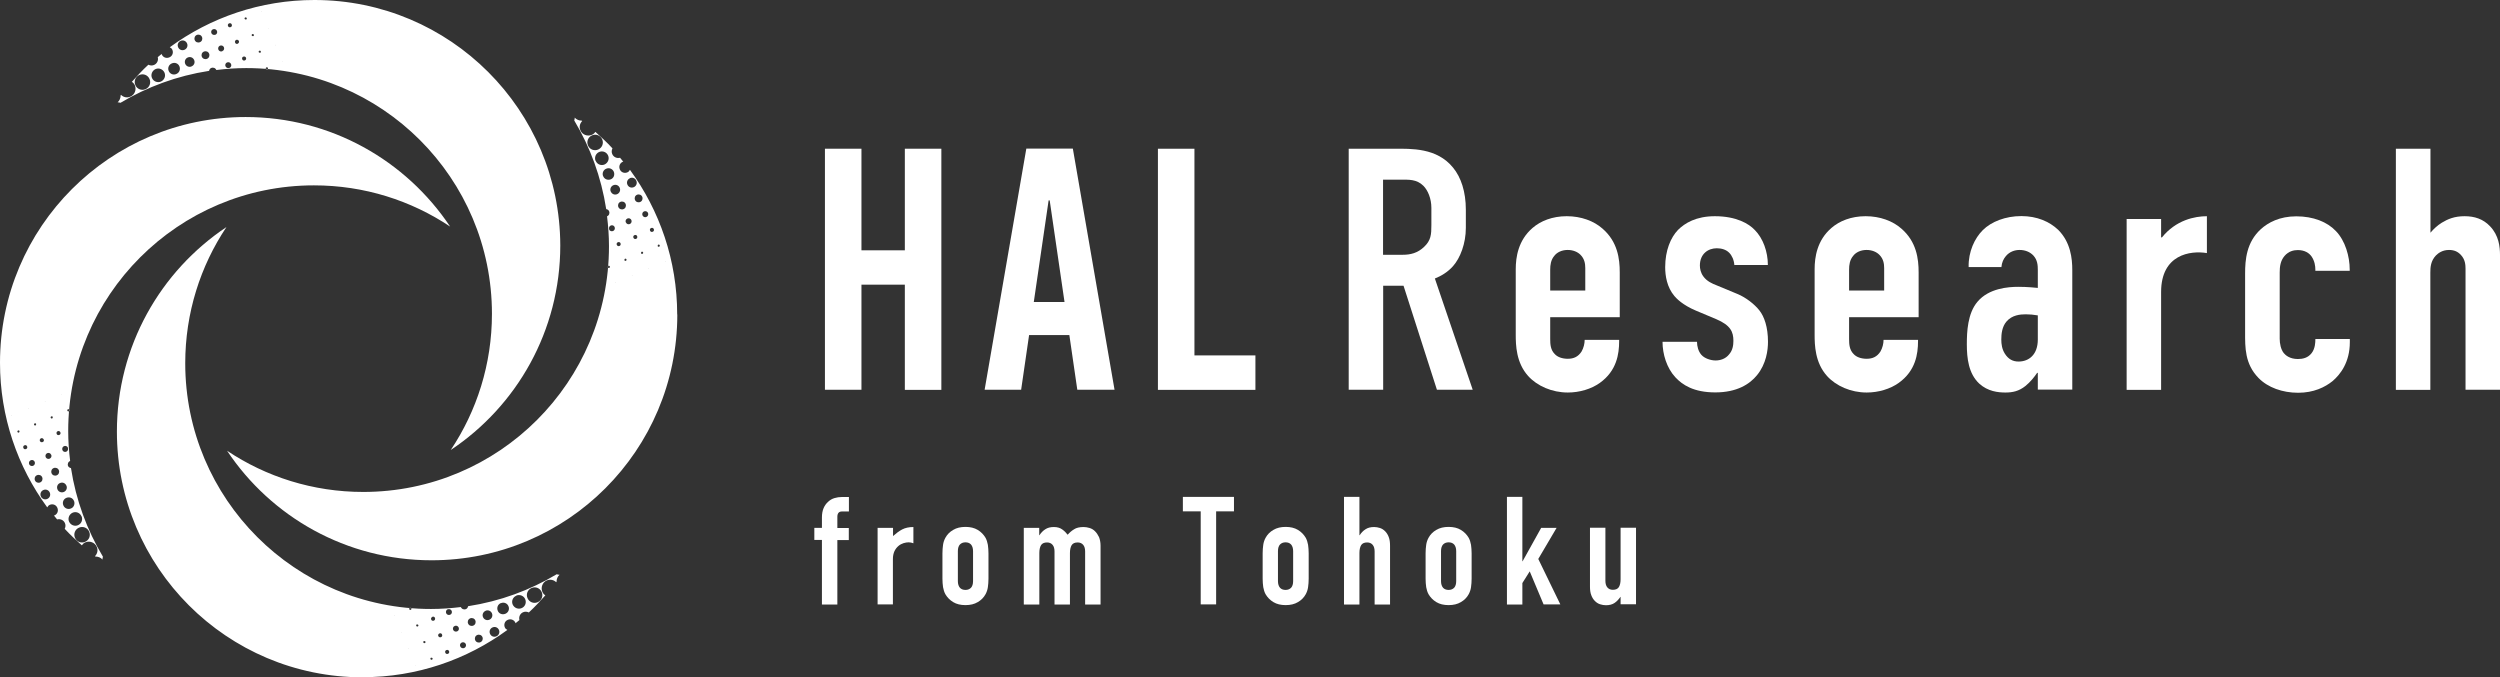
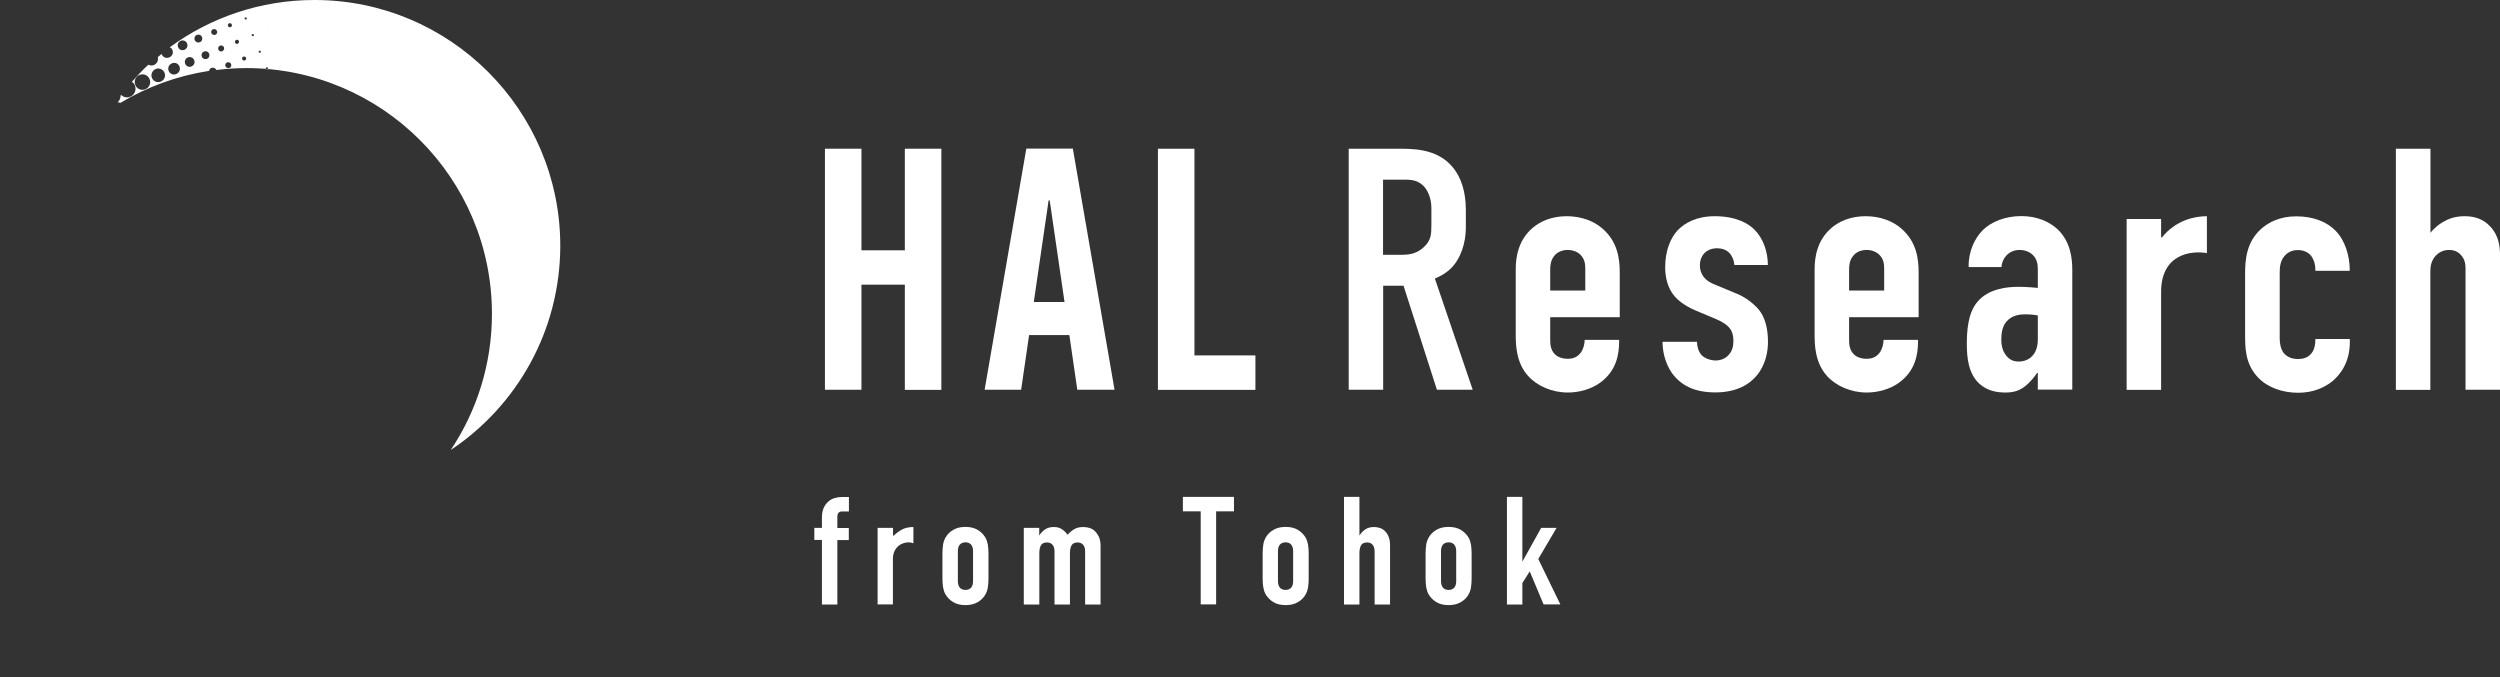
<svg xmlns="http://www.w3.org/2000/svg" id="_レイヤー_2" data-name="レイヤー 2" viewBox="0 0 207.44 56.19">
  <rect x="0" y="0" width="207.44" height="56.19" fill="#333333" stroke="none" />
  <defs>
    <style>
      .cls-1 {
        fill: #fff;
        stroke-width: 0px;
      }
    </style>
  </defs>
  <g id="_レイヤー_1-2" data-name="レイヤー 1">
    <g>
      <g>
        <path class="cls-1" d="M75.08,32.34v-8.72h-3.6v8.72h-3.03V12.34h3.03v8.43h3.6v-8.43h3.03v20.01h-3.03Z" />
        <path class="cls-1" d="M89.39,32.34l-.66-4.54h-3.34l-.66,4.54h-3.03l3.46-20.01h3.86l3.46,20.01h-3.09ZM85.79,25.06h2.54l-1.23-8.43h-.09l-1.23,8.43Z" />
        <path class="cls-1" d="M104.17,29.49v2.86h-8.09V12.34h3.03v17.15h5.06Z" />
        <path class="cls-1" d="M115.65,12.34c1.46,0,3.57-.09,4.92,1.57.66.8,1.06,2,1.06,3.49v1.51c0,1.29-.46,2.49-1.06,3.17-.43.49-1,.83-1.51,1.03l3.14,9.23h-2.97l-2.77-8.63h-1.69v8.63h-2.86V12.34h3.74ZM114.77,21.14h1.63c.63,0,1.23-.14,1.77-.66.57-.54.6-1.03.6-1.8v-1.43c0-.77-.29-1.46-.66-1.83-.57-.57-1.26-.51-1.86-.51h-1.49v6.23Z" />
        <path class="cls-1" d="M128.63,28.14c0,.43.03.89.37,1.23.23.26.63.4,1.09.4.49,0,.86-.17,1.14-.6.17-.29.26-.66.26-.97h2.86v.11c0,1.06-.2,2.46-1.6,3.46-.71.51-1.69.8-2.66.8-1.31,0-2.54-.54-3.29-1.37-1-1.11-1.03-2.57-1.03-3.43v-5.43c0-1,.2-2.4,1.4-3.43.66-.57,1.63-.97,2.83-.97s2.26.4,2.97,1.03c1.26,1.09,1.43,2.51,1.43,3.63v3.72h-5.77v1.83ZM131.54,24.11v-1.86c0-.37-.06-.77-.4-1.11-.23-.23-.6-.4-1.06-.4-.49,0-.89.2-1.11.49-.29.34-.34.77-.34,1.14v1.74h2.91Z" />
        <path class="cls-1" d="M143.91,22c-.03-.43-.2-.8-.43-1.03-.26-.26-.63-.37-1.03-.37-.71,0-1.4.46-1.4,1.43,0,.26.06.6.29.91.29.4.74.6,1.11.74l1.71.71c.71.29,1.43.86,1.83,1.37.4.51.71,1.37.71,2.6,0,.69-.14,1.83-.91,2.77-.6.74-1.66,1.43-3.46,1.43s-2.74-.63-3.32-1.26c-.71-.77-1.06-1.91-1.06-2.94h2.86c0,.37.11.8.37,1.09.26.29.77.46,1.17.46s.83-.14,1.11-.49c.31-.34.37-.77.37-1.14,0-.74-.23-1.29-1.43-1.8l-1.69-.71c-1.09-.46-1.6-1-1.77-1.2-.63-.74-.77-1.69-.77-2.4,0-1.4.46-2.46,1.06-3.09.57-.57,1.51-1.14,3.06-1.14,1.8,0,2.83.63,3.31,1.14.69.69,1.09,1.8,1.09,2.91h-2.8Z" />
        <path class="cls-1" d="M153.43,28.14c0,.43.03.89.37,1.23.23.26.63.4,1.09.4.49,0,.86-.17,1.14-.6.17-.29.26-.66.26-.97h2.86v.11c0,1.06-.2,2.46-1.6,3.46-.71.51-1.69.8-2.66.8-1.31,0-2.54-.54-3.29-1.37-1-1.11-1.03-2.57-1.03-3.43v-5.43c0-1,.2-2.4,1.4-3.43.66-.57,1.63-.97,2.83-.97s2.26.4,2.97,1.03c1.26,1.09,1.43,2.51,1.43,3.63v3.72h-5.77v1.83ZM156.34,24.11v-1.86c0-.37-.06-.77-.4-1.11-.23-.23-.6-.4-1.06-.4-.49,0-.89.2-1.11.49-.29.34-.34.77-.34,1.14v1.74h2.91Z" />
        <path class="cls-1" d="M169.09,30.94h-.06c-.2.31-.57.77-.97,1.09-.54.43-1.06.54-1.66.54s-1.46-.09-2.17-.74c-.89-.83-1.03-2.11-1.03-3.26,0-1.03.06-2.57.89-3.54.94-1.11,2.54-1.23,3.37-1.23.2,0,.74,0,1.63.09v-1.49c0-.4-.03-.83-.37-1.2-.29-.31-.71-.46-1.14-.46-.4,0-.83.14-1.14.51-.2.23-.34.54-.37.91h-2.72c-.03-1.29.51-2.4,1.17-3.06.71-.71,1.89-1.17,3.2-1.17s2.34.46,3.06,1.14c1.03,1.03,1.17,2.37,1.17,3.34v9.92h-2.86v-1.4ZM169.09,26.17c-.34-.06-.69-.09-1-.09-.46,0-1.14.06-1.6.6-.37.43-.43,1.03-.43,1.49,0,.4.06.8.29,1.17.29.46.66.66,1.14.66.86,0,1.6-.57,1.6-1.83v-2Z" />
        <path class="cls-1" d="M179.32,18.17v1.51l.06.03c1.17-1.46,2.74-1.77,3.74-1.77v3.06c-1.37-.23-3.8.11-3.8,3.23v8.12h-2.86v-14.18h2.86Z" />
        <path class="cls-1" d="M192.12,22.46v-.06c0-.34-.06-.74-.31-1.11-.2-.29-.57-.54-1.14-.54-.34,0-.77.09-1.11.49-.34.4-.4.89-.4,1.37v5.49c0,.4.09.89.34,1.2.14.17.49.49,1.17.49.4,0,.83-.09,1.14-.49.29-.37.31-.89.31-1.14v-.03h2.86v.26c0,1.69-.8,2.69-1.43,3.23-.63.51-1.57.97-2.86.97s-2.51-.43-3.29-1.23c-1.14-1.17-1.11-2.54-1.11-3.77v-4.89c0-1.14.11-2.6,1.31-3.69.6-.54,1.54-1.06,2.94-1.06s2.57.46,3.29,1.23c.77.8,1.14,2.09,1.14,3.2v.09h-2.86Z" />
        <path class="cls-1" d="M198.81,12.34h2.86v6.97c.26-.31.57-.6.94-.83.51-.31,1.06-.54,1.89-.54s1.54.23,2.11.83c.74.77.83,1.71.83,2.4v11.17h-2.86v-10.03c0-.34-.03-.77-.37-1.14-.26-.29-.57-.43-1-.43-.54,0-.89.26-1.09.46-.43.46-.46.97-.46,1.43v9.72h-2.86V12.34Z" />
      </g>
      <g>
        <path class="cls-1" d="M68.2,50.15v-5.35h-.63v-1h.63v-.86c0-.31.05-.57.14-.78.09-.21.22-.39.38-.53.15-.14.32-.24.52-.3.2-.06.4-.09.61-.09h.59v1.2h-.58c-.25,0-.38.15-.38.44v.93h.95v1h-.95v5.35h-1.28Z" />
        <path class="cls-1" d="M72.82,50.15v-6.35h1.28v.68c.26-.23.51-.42.76-.55s.56-.2.93-.2v1.35c-.13-.05-.26-.08-.39-.08s-.28.02-.43.07c-.15.05-.29.12-.42.23-.13.11-.24.25-.33.43-.08.18-.13.39-.13.65v3.77h-1.28Z" />
        <path class="cls-1" d="M78.2,45.92c0-.26.02-.5.05-.71.03-.22.1-.41.19-.58.15-.28.37-.5.65-.66.28-.17.62-.25,1.02-.25s.74.08,1.02.25c.28.17.49.39.65.66.09.17.15.36.19.58.03.22.05.46.05.71v2.09c0,.26-.02.5-.05.71-.03.22-.1.41-.19.58-.15.28-.37.5-.65.66-.28.17-.62.25-1.02.25s-.74-.08-1.02-.25c-.28-.17-.49-.39-.65-.66-.09-.17-.15-.36-.19-.58-.03-.22-.05-.46-.05-.71v-2.09ZM79.48,48.22c0,.24.06.42.17.55.11.12.27.18.46.18s.34-.06.46-.18c.11-.12.17-.3.17-.55v-2.49c0-.24-.06-.42-.17-.55-.11-.12-.27-.18-.46-.18s-.34.06-.46.18c-.11.12-.17.3-.17.55v2.49Z" />
        <path class="cls-1" d="M84.95,50.15v-6.35h1.28v.61h.02c.13-.2.29-.37.48-.49.19-.13.43-.19.72-.19.28,0,.51.07.69.2s.33.28.45.44c.16-.18.33-.33.53-.45.19-.13.46-.19.8-.19.16,0,.32.03.49.08.17.05.32.14.45.27.13.13.24.29.33.48.08.2.13.44.13.72v4.88h-1.28v-4.4c0-.23-.05-.42-.16-.55-.11-.13-.26-.2-.46-.2-.24,0-.41.08-.5.23-.09.15-.14.37-.14.65v4.27h-1.28v-4.4c0-.23-.05-.42-.16-.55s-.26-.2-.46-.2c-.24,0-.41.08-.5.23-.09.15-.14.37-.14.65v4.27h-1.28Z" />
        <path class="cls-1" d="M99.63,50.15v-7.72h-1.48v-1.2h4.24v1.2h-1.48v7.72h-1.28Z" />
        <path class="cls-1" d="M104.77,45.92c0-.26.02-.5.05-.71.03-.22.1-.41.19-.58.15-.28.37-.5.65-.66.28-.17.62-.25,1.02-.25s.74.08,1.02.25c.28.17.49.39.65.66.09.17.15.36.19.58.03.22.05.46.05.71v2.09c0,.26-.02.5-.05.71-.03.22-.1.41-.19.58-.15.28-.37.5-.65.66-.28.17-.62.25-1.02.25s-.74-.08-1.02-.25c-.28-.17-.49-.39-.65-.66-.09-.17-.15-.36-.19-.58-.03-.22-.05-.46-.05-.71v-2.09ZM106.04,48.22c0,.24.06.42.17.55.11.12.27.18.46.18s.34-.06.46-.18c.11-.12.17-.3.17-.55v-2.49c0-.24-.06-.42-.17-.55-.11-.12-.27-.18-.46-.18s-.34.06-.46.18c-.11.12-.17.3-.17.55v2.49Z" />
        <path class="cls-1" d="M111.52,50.15v-8.92h1.28v3.18h.02c.13-.2.29-.37.48-.49.19-.13.43-.19.72-.19.16,0,.32.03.48.08.16.05.3.14.43.27s.23.29.3.48c.08.2.11.44.11.72v4.88h-1.28v-4.4c0-.23-.05-.42-.16-.55s-.26-.2-.46-.2c-.24,0-.41.08-.5.23-.09.15-.14.37-.14.65v4.27h-1.28Z" />
        <path class="cls-1" d="M118.29,45.92c0-.26.02-.5.05-.71.03-.22.1-.41.19-.58.15-.28.37-.5.65-.66.28-.17.62-.25,1.02-.25s.74.08,1.02.25c.28.17.49.39.65.66.09.17.15.36.19.58.03.22.05.46.05.71v2.09c0,.26-.02.5-.05.71-.03.22-.1.41-.19.58-.15.28-.37.5-.65.66-.28.17-.62.25-1.02.25s-.74-.08-1.02-.25c-.28-.17-.49-.39-.65-.66-.09-.17-.15-.36-.19-.58-.03-.22-.05-.46-.05-.71v-2.09ZM119.57,48.22c0,.24.06.42.17.55.11.12.27.18.46.18s.34-.06.46-.18c.11-.12.17-.3.17-.55v-2.49c0-.24-.06-.42-.17-.55-.11-.12-.27-.18-.46-.18s-.34.06-.46.18c-.11.12-.17.3-.17.55v2.49Z" />
        <path class="cls-1" d="M125.04,50.15v-8.92h1.28v5.34h.02l1.54-2.77h1.28l-1.52,2.58,1.83,3.77h-1.39l-1.15-2.74-.61.97v1.78h-1.28Z" />
-         <path class="cls-1" d="M135.75,43.79v6.35h-1.28v-.61h-.02c-.13.2-.29.37-.48.5-.19.13-.43.19-.72.19-.16,0-.32-.03-.48-.08-.16-.05-.3-.14-.43-.27s-.23-.29-.3-.48c-.08-.2-.11-.44-.11-.72v-4.88h1.28v4.4c0,.23.05.42.16.55s.26.2.46.2c.24,0,.41-.08.5-.23.09-.15.14-.37.14-.65v-4.27h1.28Z" />
      </g>
      <g>
        <path class="cls-1" d="M26.09,0c-4.49,0-8.64,1.46-12,3.92.09.05.17.11.21.21.11.25,0,.53-.25.63-.25.11-.53,0-.63-.25,0-.01,0-.03,0-.04-.11.09-.22.18-.33.27.07.26-.05.54-.31.65-.16.07-.32.05-.47-.02-.49.45-.93.93-1.37,1.42.11.07.2.17.25.29.15.36-.01.79-.38.94-.27.12-.57.05-.77-.15-.01.02-.02.03-.03.04,0,.22-.08.43-.25.58.08,0,.16.02.24.04,2.21-1.32,4.69-2.24,7.35-2.65.02-.1.07-.2.18-.24.16-.07.35,0,.42.17.82-.1,1.64-.16,2.48-.16,11.26,0,20.39,9.13,20.39,20.39,0,4.18-1.26,8.07-3.42,11.3,5.48-3.65,9.09-9.89,9.09-16.97C46.47,9.13,37.35,0,26.09,0ZM12.07,7.4c-.33.14-.7-.01-.84-.34-.14-.33.01-.7.34-.84.33-.14.7.01.84.34.14.33-.01.7-.34.84ZM13.35,6.77c-.28.12-.62-.01-.74-.3-.12-.28.01-.61.3-.74.28-.12.61.01.74.3.12.28-.01.61-.3.74ZM14.63,6.14c-.24.11-.53,0-.63-.25-.11-.25.01-.53.26-.63.25-.11.53,0,.63.25.1.25-.01.53-.26.63ZM14.78,3.92c-.09-.21,0-.44.21-.53.2-.09.44,0,.53.21.09.2,0,.44-.21.53-.21.09-.44,0-.53-.21ZM15.9,5.51c-.2.09-.44,0-.53-.21-.09-.21.01-.45.21-.53.21-.09.44,0,.53.21.09.21,0,.44-.22.53ZM16.16,3.33c-.07-.16,0-.36.17-.43.17-.07.36,0,.43.17.07.17,0,.36-.17.43-.17.07-.36,0-.43-.17ZM17.18,4.88c-.16.07-.36,0-.43-.17-.07-.17,0-.36.17-.43.17-.07.36,0,.43.17.07.16,0,.36-.17.43ZM17.87,2.88c-.13.05-.27,0-.33-.13-.05-.12,0-.27.13-.32.13-.05.27,0,.33.13.06.13,0,.27-.13.33ZM18.45,4.25c-.13.06-.27,0-.33-.13-.05-.13,0-.27.13-.33.13-.05.27,0,.33.13.05.13,0,.27-.13.32ZM19.04,5.63c-.13.05-.27,0-.33-.13-.05-.12,0-.27.13-.32.13-.05.27,0,.33.13s0,.27-.13.33ZM19.14,2.25c-.09.04-.19,0-.22-.09-.04-.09,0-.19.09-.22.09-.04.19,0,.22.09.04.09,0,.19-.09.22ZM19.73,3.63c-.09.04-.19,0-.22-.09-.04-.09,0-.19.09-.23.08-.03.18,0,.22.09.04.08,0,.18-.09.22ZM20.32,5.01c-.09.04-.19,0-.22-.09-.04-.09,0-.19.09-.22.09-.03.19,0,.22.09.04.08,0,.19-.09.22ZM20.42,1.62s-.1,0-.12-.05c-.02-.05,0-.1.05-.12.05-.02.1,0,.12.05.02.05,0,.1-.05.12ZM21.01,3s-.1,0-.12-.05c-.02-.05,0-.1.05-.12.05-.02.1,0,.12.05.02.05,0,.1-.05.12ZM21.59,4.38s-.1,0-.12-.05c-.02-.05,0-.1.05-.12.05-.02.1,0,.12.05.02.05,0,.1-.05.12ZM21.7.99s-.02,0-.02,0c0,0,0-.01,0-.02,0,0,.01,0,.02,0,0,0,0,.02,0,.02ZM22.18,5.76s-.1,0-.12-.05c-.02-.05,0-.1.05-.12.05-.02.1,0,.12.05.02.05,0,.1-.05.12ZM22.28,2.37s-.01,0-.02,0c0,0,0-.02,0-.02,0,0,.01,0,.02,0,0,0,0,.01,0,.02ZM22.87,3.75s-.02,0-.02,0c0,0,0-.01,0-.02,0,0,.02,0,.02,0,0,0,0,.02,0,.02ZM23.46,5.13s-.02,0-.02,0c0,0,0-.02,0-.02,0,0,.02,0,.02,0,0,0,0,.02,0,.02Z" />
-         <path class="cls-1" d="M0,30.1c0,4.49,1.46,8.64,3.92,12,.05-.09.11-.17.21-.21.25-.11.53,0,.63.25.11.25,0,.53-.25.63-.01,0-.03,0-.04,0,.09.11.18.22.27.33.26-.07.54.05.65.31.07.16.05.32-.02.47.45.49.93.93,1.42,1.37.08-.11.17-.2.3-.25.36-.15.79.02.94.38.12.27.05.57-.15.77.02.01.03.02.04.03.22,0,.44.08.58.25,0-.08.02-.16.04-.24-1.32-2.21-2.24-4.69-2.65-7.35-.1-.02-.19-.07-.24-.17-.07-.16,0-.35.17-.42-.1-.82-.16-1.64-.16-2.48,0-11.26,9.13-20.39,20.39-20.39,4.18,0,8.07,1.26,11.3,3.42-3.66-5.48-9.89-9.09-16.97-9.09C9.13,9.72,0,18.84,0,30.1ZM7.4,44.12c.14.33-.01.7-.34.84-.33.14-.7-.01-.84-.34-.14-.33.01-.7.34-.84.33-.14.7.01.84.34ZM6.77,42.84c.12.28-.01.62-.3.74-.28.12-.61-.01-.74-.3-.12-.28.01-.61.3-.74.28-.12.61.01.73.3ZM6.14,41.56c.1.24,0,.53-.25.63-.25.11-.53-.01-.63-.25-.11-.25,0-.53.25-.63.25-.1.53,0,.63.26ZM3.92,41.4c-.2.09-.44,0-.53-.21-.09-.21,0-.44.21-.53.21-.09.44,0,.53.21.09.21,0,.44-.21.53ZM5.51,40.29c.09.2,0,.44-.21.53-.21.09-.45-.01-.53-.21-.09-.21,0-.45.21-.53.21-.09.44,0,.53.22ZM3.33,40.03c-.16.07-.36,0-.43-.17-.07-.17,0-.36.17-.43.17-.07.36,0,.43.17.07.17,0,.36-.17.43ZM4.88,39.01c.07.16,0,.36-.17.43-.17.07-.36,0-.43-.17-.07-.17,0-.36.17-.43.16-.07.36,0,.43.17ZM2.88,38.32c.05.13,0,.27-.13.33-.13.05-.27,0-.33-.13-.05-.13,0-.27.13-.33.13-.06.27,0,.33.13ZM4.25,37.73c.06.13,0,.27-.13.33-.13.05-.27,0-.33-.13-.05-.13,0-.27.13-.33.13-.05.27,0,.32.13ZM5.63,37.15c.05.13,0,.27-.13.33-.12.05-.27,0-.32-.13-.05-.13,0-.27.13-.33.13-.05.27,0,.33.13ZM2.25,37.04c.04.09,0,.19-.09.22-.09.04-.19,0-.22-.09-.04-.09,0-.19.09-.22.09-.04.19,0,.22.09ZM3.63,36.46c.04.09,0,.19-.09.22-.09.04-.19,0-.23-.09-.03-.09,0-.18.09-.22.08-.04.18,0,.22.09ZM5.01,35.87c.04.09,0,.19-.09.22-.09.04-.19,0-.22-.09-.03-.09,0-.19.09-.22.08-.04.18,0,.22.09ZM1.62,35.77s0,.1-.05.12c-.05.02-.1,0-.12-.05-.02-.05,0-.1.05-.12.05-.02.1,0,.12.05ZM3,35.18s0,.1-.05.12c-.05.02-.1,0-.12-.05-.02-.05,0-.1.05-.12.05-.02.1,0,.12.05ZM4.38,34.6s0,.1-.05.12c-.05.02-.1,0-.12-.05-.02-.05,0-.1.05-.12.05-.02.1,0,.12.05ZM.99,34.49s0,.01,0,.02c0,0-.02,0-.02,0,0,0,0-.02,0-.02,0,0,.02,0,.02,0ZM5.76,34.01s0,.1-.05.12c-.05.02-.1,0-.12-.05-.02-.05,0-.1.05-.12.05-.02.1,0,.12.05ZM2.37,33.91s0,.01,0,.02c0,0-.02,0-.02,0,0,0,0-.01,0-.02,0,0,.01,0,.02,0ZM3.75,33.32s0,.01,0,.02c0,0-.02,0-.02,0,0,0,0-.02,0-.02,0,0,.02,0,.02,0ZM5.13,32.73s0,.01,0,.02c0,0-.01,0-.02,0,0,0,0-.01,0-.02,0,0,.02,0,.02,0Z" />
-         <path class="cls-1" d="M30.1,56.19c4.49,0,8.64-1.46,12-3.92-.09-.05-.17-.11-.21-.21-.11-.25,0-.53.25-.63.25-.11.53.01.63.25,0,.01,0,.03,0,.04.11-.09.22-.18.33-.27-.07-.26.05-.54.31-.65.16-.07.32-.05.47.02.49-.45.93-.93,1.37-1.42-.11-.07-.2-.17-.25-.3-.15-.36.02-.79.38-.94.27-.11.57-.05.77.15.01-.02.02-.03.03-.04,0-.22.08-.43.25-.58-.08,0-.16-.02-.24-.04-2.21,1.32-4.69,2.24-7.35,2.65-.02.1-.07.2-.18.24-.16.07-.35,0-.42-.17-.82.1-1.64.16-2.48.16-11.26,0-20.39-9.13-20.39-20.39,0-4.18,1.26-8.07,3.42-11.3-5.48,3.66-9.09,9.89-9.09,16.97,0,11.26,9.13,20.39,20.39,20.39ZM44.11,48.79c.33-.14.7.01.84.34.14.33-.01.7-.34.84-.33.14-.7-.01-.84-.34-.14-.33.01-.7.34-.84ZM42.84,49.42c.28-.12.62.01.74.3.12.28,0,.62-.3.74-.28.12-.61-.01-.74-.3-.12-.28.01-.61.3-.73ZM41.56,50.05c.24-.11.53,0,.63.25.11.25-.01.53-.26.63-.25.1-.53,0-.63-.26-.1-.25.01-.53.26-.63ZM41.4,52.27c.09.2,0,.44-.21.53-.21.09-.44,0-.53-.21-.09-.21,0-.44.21-.53.21-.09.44,0,.53.21ZM40.29,50.68c.2-.09.44,0,.53.21.09.21-.01.45-.21.53-.2.09-.44,0-.53-.21-.09-.2,0-.44.22-.53ZM40.03,52.86c.07.16,0,.36-.17.43-.16.07-.36,0-.43-.17-.07-.17,0-.36.17-.43.17-.07.36,0,.43.17ZM39.01,51.31c.16-.07.36,0,.43.17.07.17,0,.36-.17.43-.17.07-.36,0-.43-.17-.07-.16,0-.36.17-.43ZM38.32,53.31c.13-.05.27,0,.33.13.05.13,0,.27-.13.33-.13.05-.27,0-.33-.13-.06-.13,0-.27.13-.33ZM37.73,51.94c.13-.06.27,0,.33.13.05.13,0,.27-.13.32-.13.05-.27,0-.33-.13-.05-.13,0-.27.13-.32ZM37.15,50.56c.13-.05.27,0,.33.13.05.12,0,.27-.13.32-.13.05-.27,0-.33-.13-.05-.13,0-.27.13-.33ZM37.04,53.94c.09-.04.19,0,.22.09.04.09,0,.19-.09.22-.09.04-.19,0-.22-.09-.04-.09,0-.19.09-.22ZM36.46,52.56c.09-.04.19,0,.22.09.04.09,0,.19-.09.22-.09.03-.18,0-.22-.09-.04-.08,0-.18.09-.22ZM35.87,51.18c.09-.04.19,0,.22.09.04.09,0,.19-.09.23-.09.03-.19,0-.22-.09-.04-.08,0-.18.09-.22ZM35.77,54.57s.1,0,.12.05c.02.05,0,.1-.05.12-.05.02-.1,0-.12-.05-.02-.05,0-.1.05-.12ZM35.18,53.19s.1,0,.12.05c.02.05,0,.1-.05.12-.05.02-.1,0-.12-.05-.02-.05,0-.1.05-.12ZM34.59,51.81s.1,0,.12.05c.02.05,0,.1-.05.12-.05.02-.1,0-.12-.05-.02-.05,0-.1.05-.12ZM34.49,55.2s.01,0,.02,0c0,0,0,.02,0,.02,0,0-.02,0-.02,0,0,0,0-.02,0-.02ZM34.01,50.43s.1,0,.12.05c.02.05,0,.1-.05.12-.05.02-.1,0-.12-.05-.02-.05,0-.1.05-.12ZM33.91,53.82s.02,0,.02,0c0,0,0,.01,0,.02,0,0-.01,0-.02,0,0,0,0-.02,0-.02ZM33.32,52.44s.01,0,.02,0c0,0,0,.02,0,.02,0,0-.01,0-.02,0,0,0,0-.01,0-.02ZM32.73,51.06s.02,0,.02,0c0,0,0,.01,0,.02,0,0-.02,0-.02,0,0,0,0-.02,0-.02Z" />
-         <path class="cls-1" d="M56.19,26.09c0-4.49-1.46-8.63-3.92-12-.05.09-.11.17-.21.21-.25.11-.53,0-.63-.25-.11-.25.01-.53.25-.63.01,0,.03,0,.04,0-.09-.11-.18-.22-.27-.33-.26.07-.54-.05-.65-.31-.07-.16-.05-.32.02-.47-.45-.49-.93-.93-1.42-1.37-.07.11-.17.2-.3.25-.36.15-.79-.01-.94-.38-.12-.27-.05-.57.15-.77-.02-.01-.03-.02-.04-.03-.22,0-.43-.08-.58-.25,0,.08-.02.16-.04.24,1.32,2.21,2.24,4.69,2.65,7.35.1.02.2.07.24.18.07.16,0,.35-.17.42.1.81.16,1.64.16,2.48,0,11.26-9.13,20.39-20.39,20.39-4.18,0-8.07-1.26-11.3-3.42,3.65,5.48,9.89,9.09,16.97,9.09,11.26,0,20.39-9.13,20.39-20.39ZM48.79,12.07c-.14-.33.01-.7.34-.84.33-.14.7.01.84.34.14.33-.01.7-.34.84-.33.14-.7-.01-.84-.34ZM49.42,13.35c-.12-.28.01-.62.3-.74.28-.12.61,0,.74.3.12.28-.01.61-.3.74-.28.12-.61-.01-.73-.3ZM50.05,14.63c-.11-.24,0-.53.25-.63.25-.11.53.01.63.25.1.25,0,.53-.25.63-.25.1-.53-.01-.63-.26ZM52.27,14.78c.21-.09.44,0,.53.22.09.2,0,.44-.21.53-.21.09-.44,0-.53-.21-.09-.2,0-.44.21-.53ZM50.68,15.9c-.09-.2,0-.44.21-.53.21-.09.44,0,.53.21.09.2,0,.44-.21.53-.2.09-.44,0-.53-.22ZM52.86,16.16c.16-.07.36,0,.43.17.07.16,0,.36-.17.43-.17.07-.36,0-.43-.17-.07-.17,0-.36.17-.43ZM51.31,17.18c-.07-.17,0-.36.17-.43.17-.07.36,0,.43.17.07.17,0,.36-.17.43-.16.07-.36,0-.43-.17ZM53.31,17.87c-.05-.13,0-.27.13-.33.13-.05.27,0,.33.13.05.13,0,.27-.13.33-.13.06-.27,0-.33-.13ZM51.93,18.46c-.06-.13,0-.27.13-.33.13-.05.27,0,.33.13.05.13,0,.27-.13.33-.13.05-.27,0-.32-.13ZM50.55,19.04c-.05-.13,0-.27.13-.33.12-.05.27,0,.32.13.05.13,0,.27-.13.33-.13.05-.27,0-.33-.13ZM53.94,19.14c-.04-.09,0-.19.09-.22.09-.04.19,0,.22.09.04.09,0,.19-.09.22-.09.04-.19,0-.22-.09ZM52.56,19.73c-.04-.09,0-.19.09-.22.09-.04.19,0,.22.09.03.09,0,.19-.09.22-.08.04-.18,0-.22-.09ZM51.18,20.32c-.04-.09,0-.19.09-.22.09-.04.19,0,.22.09.03.09,0,.19-.09.22-.08.04-.18,0-.22-.09ZM54.57,20.42s0-.1.05-.12c.05-.02.1,0,.12.05.02.05,0,.1-.05.12-.05.02-.1,0-.12-.05ZM53.19,21.01s0-.1.05-.12c.05-.02.1,0,.12.05.02.05,0,.1-.05.12-.05.02-.1,0-.12-.05ZM51.81,21.59s0-.1.05-.12c.05-.02.1,0,.12.05.02.05,0,.1-.05.12-.05.02-.1,0-.12-.05ZM55.2,21.7s0-.02,0-.02c0,0,.02,0,.02,0,0,0,0,.02,0,.02,0,0-.02,0-.02,0ZM50.43,22.18s0-.1.05-.12c.05-.02.1,0,.12.05.02.05,0,.1-.05.12-.05.02-.1,0-.12-.05ZM53.82,22.28s0-.02,0-.02c0,0,.01,0,.02,0,0,0,0,.01,0,.02,0,0-.02,0-.02,0ZM52.44,22.87s0-.02,0-.02c0,0,.01,0,.02,0,0,0,0,.01,0,.02,0,0-.02,0-.02,0ZM51.06,23.46s0-.02,0-.02c0,0,.02,0,.02,0,0,0,0,.01,0,.02,0,0-.02,0-.02,0Z" />
      </g>
    </g>
  </g>
</svg>